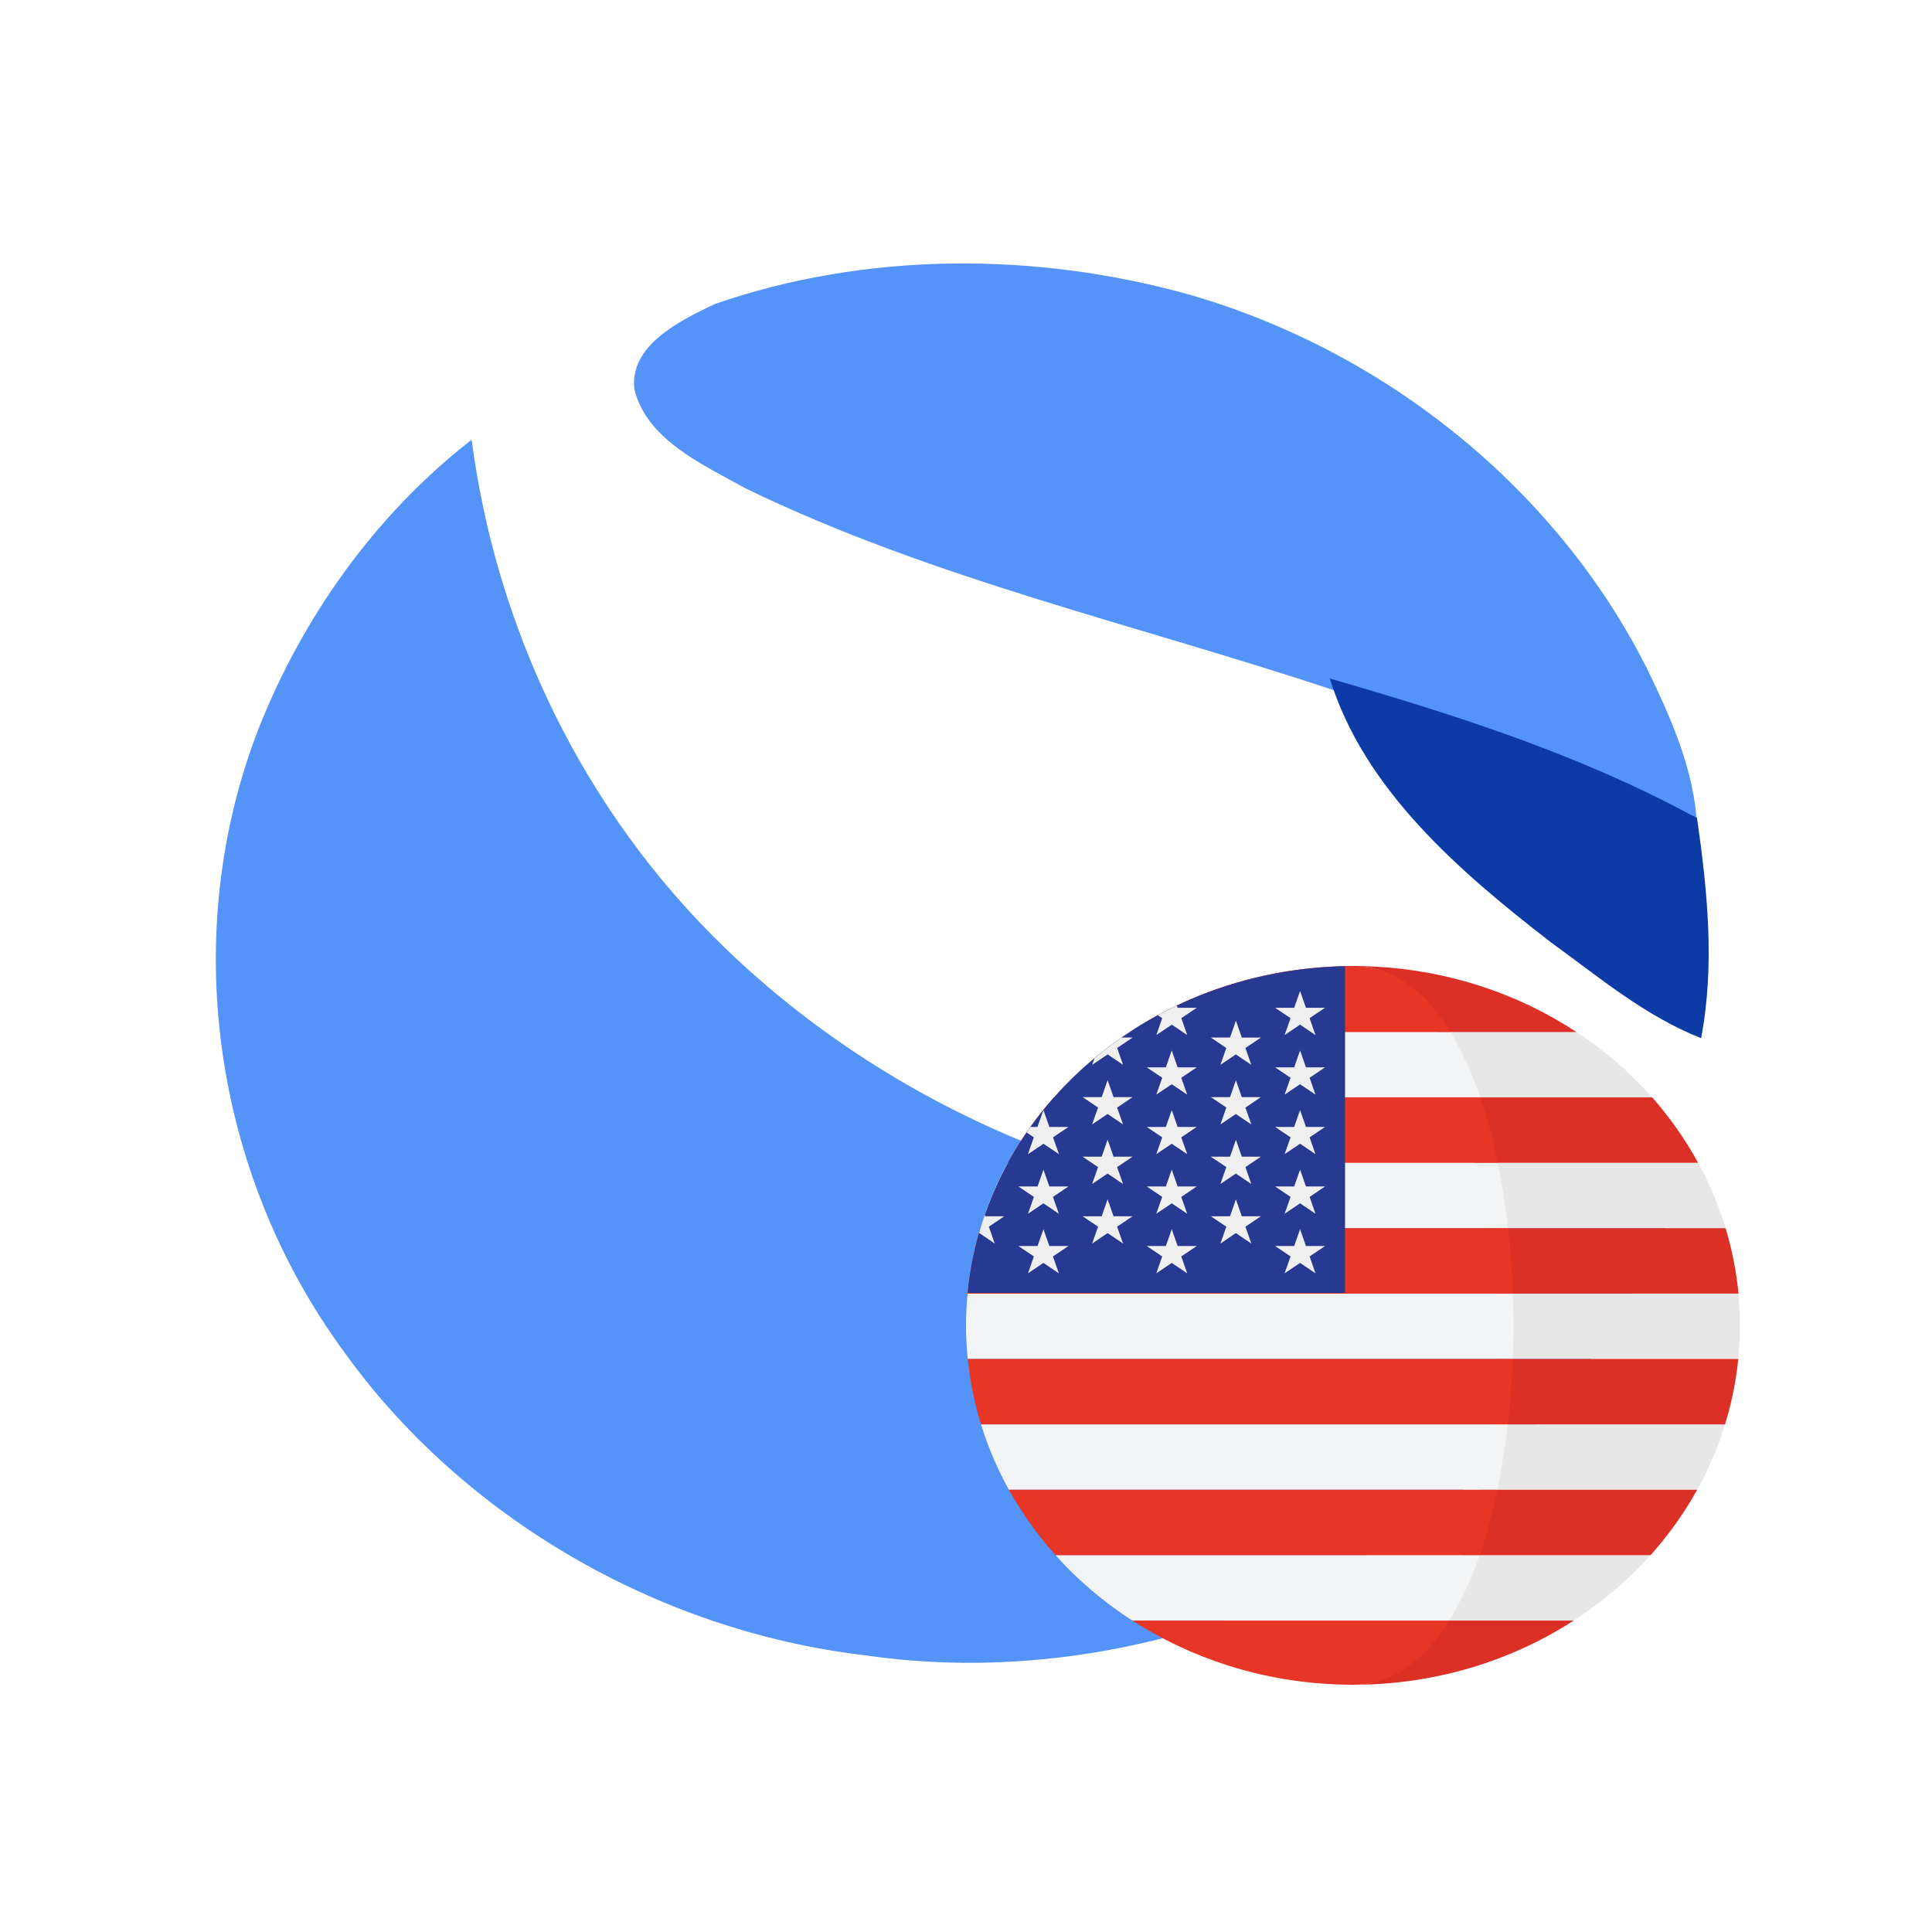
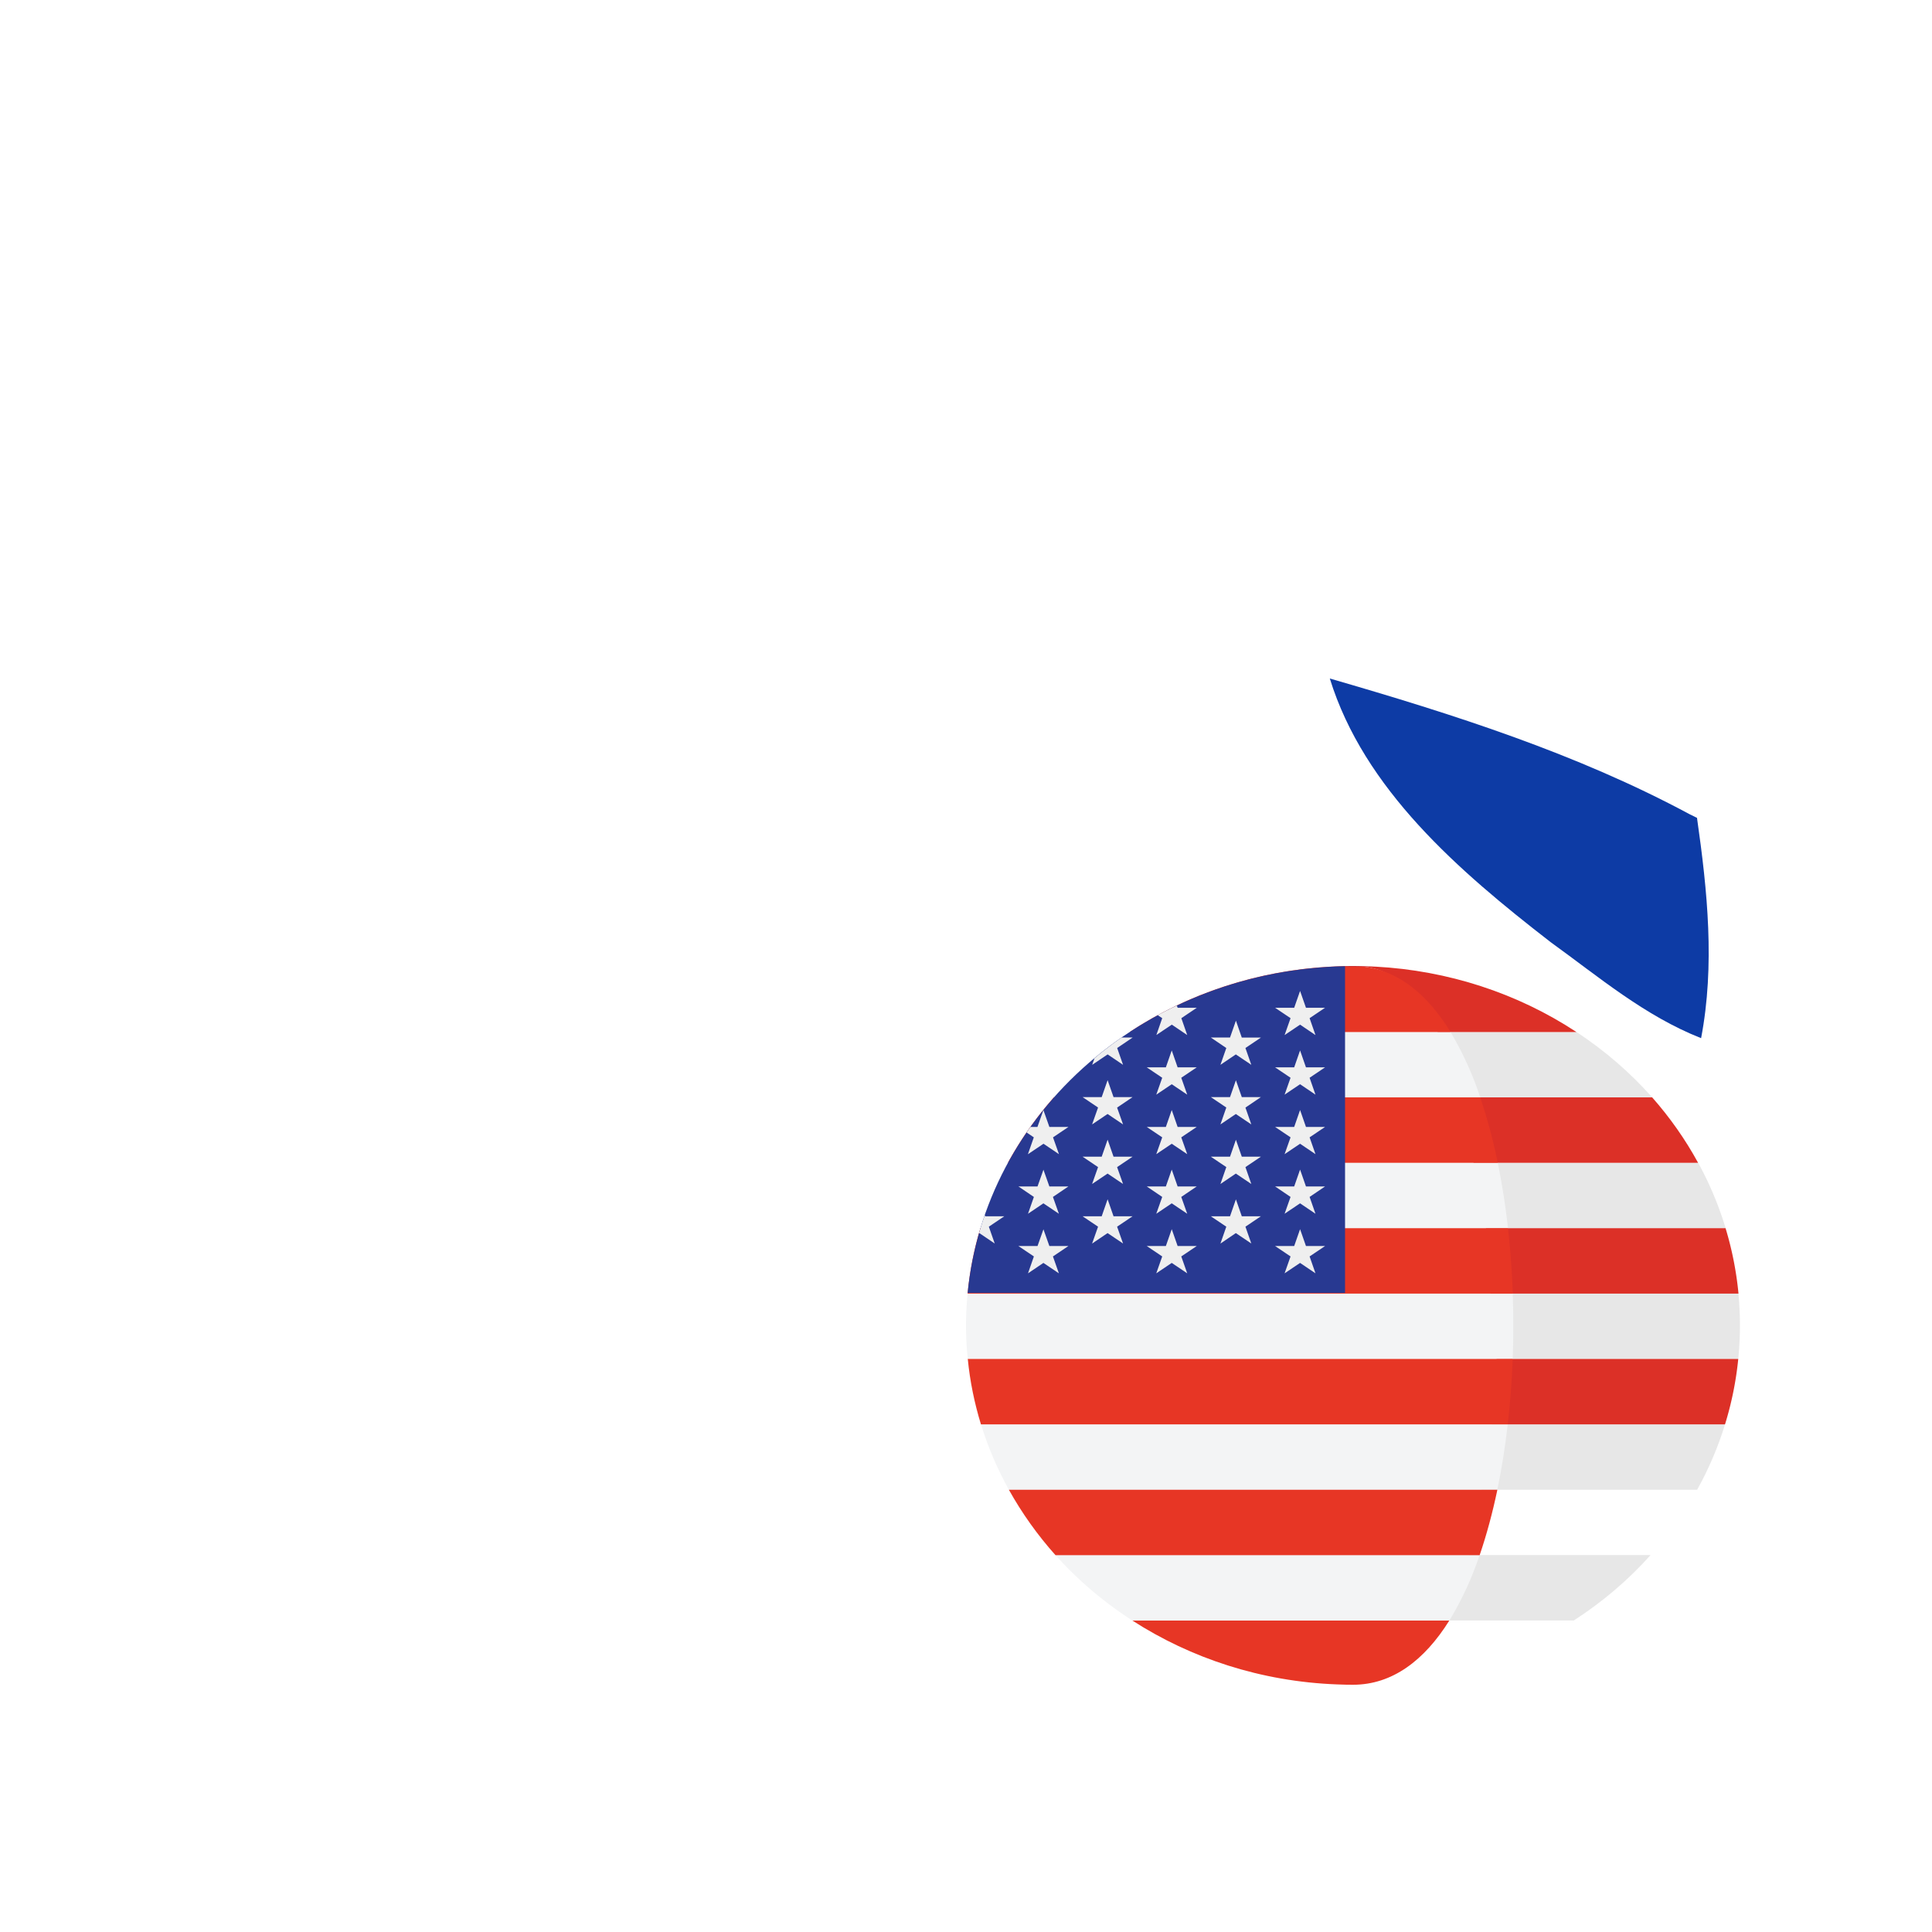
<svg xmlns="http://www.w3.org/2000/svg" width="1033" height="1033" fill="none">
  <path fill="#fff" d="M0 0h1033v1033H0z" />
-   <path d="M382.119 162.598c80.703-28.054 171.629-28.092 253.863-5.034 107.067 30.859 197.413 105.874 244.676 200.028 13.036 26.824 25.494 54.801 26.735 84.662-60.175-32.397-126.145-53.418-192.28-72.556-105.742-35.395-216.45-59.951-316.605-108.642-23.259-12.913-52.974-26.171-59.348-53.111-2.524-23.327 24.004-36.316 42.959-45.347ZM138.396 389.22c23.383-58.875 61.707-113.561 113.771-154.105 13.243 101.11 59.596 198.799 136.077 272.316 91.795 88.504 222.493 142.883 355.508 140.808 52.809 1.537 104.418-9.8 155.943-18.946-50.698 170.053-251.38 282.922-437.328 255.752-112.239-13.297-215.87-75.016-278.363-162.175-70.605-96.229-88.319-224.047-45.608-333.612v-.038Z" fill="#5493F7" />
  <path d="M711.016 362.78c66.094 19.138 132.105 40.159 192.28 72.517l4.056 1.999c5.587 39.006 9.643 78.781 2.194 117.788-30.212-11.914-54.796-32.82-80.455-51.343-49.333-38.161-99.741-81.779-118.075-140.961Z" fill="#0D3BA5" />
  <path d="M929.41 726.636H517.411 929.41Zm-21.438-104.914H538.849h369.123Zm14.651 34.971H524.198h398.425Zm-317.184 209.79h235.984-236.025.041ZM723.431 516.5c-4.056 0-8.111.154-12.126.384h24.211a225.465 225.465 0 0 0-12.085-.384Zm206.062 175.164H517.369h412.124Z" fill="#C42126" />
  <path d="M784.6 586.75h98.789c-11.756-13.277-25.368-25.038-40.476-34.971h-74.205c6.167 10.069 11.423 21.905 15.892 34.971Z" fill="#E7E7E7" />
  <path d="M768.708 551.817h74.205c-31.547-20.799-68.769-32.919-107.397-34.971h-6.373c18.789 2.19 27.397 15.103 39.565 34.971Z" fill="#DC3027" />
  <path d="M922.665 656.693a182.905 182.905 0 0 0-14.692-34.971H794.285c2.317 11.221 4.138 22.981 5.463 34.971h122.917Z" fill="#E7E7E7" />
-   <path d="M787.911 621.722h120.02c-6.791-12.45-15.02-24.176-24.542-34.972H778.516c3.725 10.876 6.829 22.597 9.395 34.972Z" fill="#DC3027" />
+   <path d="M787.911 621.722h120.02c-6.791-12.45-15.02-24.176-24.542-34.972H778.516c3.725 10.876 6.829 22.597 9.395 34.972" fill="#DC3027" />
  <path d="M804.135 726.597h125.276a178.99 178.99 0 0 0 .083-34.971H804.135a492.494 492.494 0 0 1 0 34.971Z" fill="#E7E7E7" />
  <path d="M929.535 691.664a179.11 179.11 0 0 0-6.912-34.971H794.492a482.371 482.371 0 0 1 2.524 34.971h132.519Z" fill="#DC3027" />
  <path d="M792.133 796.54h115.302c6.125-11.068 11.174-22.751 14.899-34.971H797.72c-1.407 12.028-3.27 23.749-5.587 34.971Z" fill="#E7E7E7" />
  <path d="M922.334 761.569a178.501 178.501 0 0 0 7.077-34.972H800.203a437.52 437.52 0 0 1-2.649 34.972h124.78Z" fill="#DC3027" />
  <path d="M841.465 866.444c15.313-9.876 29.136-21.636 41.055-34.971h-97.092c-4.552 13.181-9.932 24.98-16.14 34.971h72.177Z" fill="#E7E7E7" />
-   <path d="M781.786 831.511H882.52c9.651-10.78 18.005-22.506 24.914-34.971H791.263a286.542 286.542 0 0 1-9.519 34.971h.042Zm-58.355 69.29c43.869 0 84.511-12.682 117.992-34.318h-74.909c-13.244 21.252-22.059 34.318-43.083 34.318Z" fill="#DC3027" />
  <path d="M775.578 551.817H603.949c-15.122 9.931-28.748 21.692-40.517 34.972H791.47a176.088 176.088 0 0 0-15.892-34.972Z" fill="#F3F4F5" />
  <path d="M603.949 551.817h171.629c-12.167-19.868-27.646-32.781-46.435-34.971h-17.796c-38.628 2.052-75.85 14.172-107.398 34.971Z" fill="#E73625" />
  <path d="M524.24 656.693h282.047a391.438 391.438 0 0 0-5.463-34.971H538.849a182.67 182.67 0 0 0-14.651 34.971h.042Z" fill="#F3F4F5" />
  <path d="M563.474 586.75c-9.519 10.761-17.714 22.482-24.584 34.972h261.934a290.483 290.483 0 0 0-9.395-34.972H563.474Z" fill="#E73625" />
  <path d="M516.5 708.65c0 6.072.331 12.068.952 17.947h291.359a492.494 492.494 0 0 0 0-34.971H517.369c-.538 5.649-.869 11.298-.869 17.024Z" fill="#F3F4F5" />
  <path d="M517.328 691.664h291.524a459.63 459.63 0 0 0-2.566-34.971H524.198a178.776 178.776 0 0 0-6.829 34.971h-.041Z" fill="#E73625" />
  <path d="M806.203 761.569H524.529c3.725 12.22 8.774 23.903 14.899 34.971h261.147c2.359-11.222 4.221-22.943 5.587-34.971h.041Z" fill="#F3F4F5" />
  <path d="M524.529 761.569h281.634c1.324-11.452 2.193-23.135 2.648-34.972H517.452c1.159 12.029 3.601 23.712 7.036 34.972h.041Z" fill="#E73625" />
  <path d="M605.439 866.444h169.518a172.213 172.213 0 0 0 16.141-34.971H564.343c11.919 13.335 25.742 25.095 41.096 34.971Z" fill="#F3F4F5" />
  <path d="M539.428 796.54c6.953 12.49 15.313 24.211 24.914 34.971h226.797c3.725-10.875 6.87-22.596 9.477-34.971H539.428Zm175.229 104.069 1.242.038c2.483.115 5.007.154 7.532.154 21.024 0 38.199-13.066 51.484-34.318H605.48c31.247 20.137 68.701 32.589 109.26 34.126h-.083Z" fill="#E73625" />
  <path d="M719.169 516.615c-50.891.97-99.61 19.325-136.84 51.557-37.23 32.231-60.358 76.075-64.96 123.146h201.8V516.615Z" fill="#283991" />
  <path d="m557.887 625.372 3.186 8.993h10.181l-8.277 5.611 3.187 8.992-8.277-5.572-8.236 5.572 3.145-8.992-8.277-5.611h10.222l3.187-8.993h-.041Zm0 31.859 3.186 8.993h10.181l-8.277 5.572 3.187 9.031-8.277-5.572-8.236 5.572 3.145-9.031-8.277-5.572h10.222l3.187-8.993h-.041Zm34.35-79.627 3.146 8.992h10.181l-8.278 5.611 3.187 8.993-8.277-5.572-8.277 5.572 3.186-9.031-8.277-5.573h10.223l3.145-8.992h.041Zm0 31.82 3.146 9.031h10.181l-8.278 5.572 3.187 9.031-8.277-5.572-8.277 5.572 3.186-9.031-8.277-5.572h10.223l3.145-9.031h.041Zm0 31.858 3.146 9.032h10.181l-8.278 5.572 3.187 8.993-8.277-5.573-8.277 5.611 3.186-9.031-8.277-5.572h10.223l3.145-9.032h.041Zm-60.382 23.597-3.146-8.993 8.278-5.572h-10.223l-.207-.654a172.993 172.993 0 0 0-3.104 9.761l.166-.115 8.277 5.611-.041-.038Zm17.796-47.769 8.277-5.572 8.277 5.572-3.186-8.993 8.277-5.572h-10.223l-3.186-9.031-3.187 9.031h-3.725a198.66 198.66 0 0 0-2.069 2.959l3.849 2.613-3.146 8.993h.042Zm42.586-53.341 8.236 5.572-3.145-8.992 8.277-5.611h-5.918a208.167 208.167 0 0 0-14.485 11.068l-1.242 3.535 8.277-5.572Zm26.032-10.376 8.277-5.534 8.236 5.572-3.145-9.031 8.277-5.572H629.65l-.413-1.191a209.564 209.564 0 0 0-10.223 5.149l2.401 1.614-3.146 9.031v-.038Zm8.236 8.262 3.145 9.031h10.223l-8.277 5.573 3.186 9.031-8.277-5.573-8.277 5.573 3.187-9.031-8.278-5.573h10.223l3.145-9.031Zm0 31.859 3.145 9.031h10.223l-8.277 5.572 3.186 8.993-8.277-5.572-8.277 5.572 3.187-8.993-8.278-5.572h10.223l3.145-9.031Zm0 31.858 3.145 8.993h10.223l-8.277 5.611 3.186 8.992-8.277-5.572-8.277 5.572 3.187-8.992-8.278-5.611h10.223l3.145-8.993Zm0 31.859 3.145 8.993h10.223l-8.277 5.572 3.186 9.031-8.277-5.572-8.277 5.572 3.187-9.031-8.278-5.572h10.223l3.145-8.993Zm34.309-111.524 3.146 9.069h10.222l-8.277 5.573 3.145 8.992-8.277-5.572-8.236 5.572 3.145-8.992-8.277-5.611h10.264l3.145-8.993v-.038Zm0 31.897 3.146 8.992h10.222l-8.277 5.611 3.145 8.993-8.277-5.572-8.236 5.572 3.145-9.031-8.277-5.573h10.264l3.145-8.992Zm0 31.82 3.146 9.031h10.222l-8.277 5.572 3.145 9.031-8.277-5.572-8.236 5.572 3.145-9.031-8.277-5.572h10.264l3.145-9.031Zm0 31.858 3.146 9.032h10.222l-8.277 5.572 3.145 8.993-8.277-5.573-8.236 5.611 3.145-9.031-8.277-5.572h10.264l3.145-9.032Zm34.309-111.447 3.146 8.993h10.222l-8.277 5.572 3.145 9.031-8.236-5.572-8.277 5.572 3.187-9.031-8.277-5.572h10.222l3.145-8.993Zm0 31.82 3.146 9.031h10.222l-8.277 5.573 3.145 9.031-8.236-5.573-8.277 5.573 3.187-9.031-8.277-5.573h10.222l3.145-9.031Zm0 31.859 3.146 9.031h10.222l-8.277 5.572 3.145 8.993-8.236-5.572-8.277 5.572 3.187-8.993-8.277-5.572h10.222l3.145-9.031Zm0 31.858 3.146 8.993h10.222l-8.277 5.611 3.145 8.992-8.236-5.572-8.277 5.572 3.187-8.992-8.277-5.611h10.222l3.145-8.993Zm0 31.859 3.146 8.993h10.222l-8.277 5.572 3.145 9.031-8.236-5.572-8.277 5.572 3.187-9.031-8.277-5.572h10.222l3.145-8.993Z" fill="#EFEFEF" />
</svg>